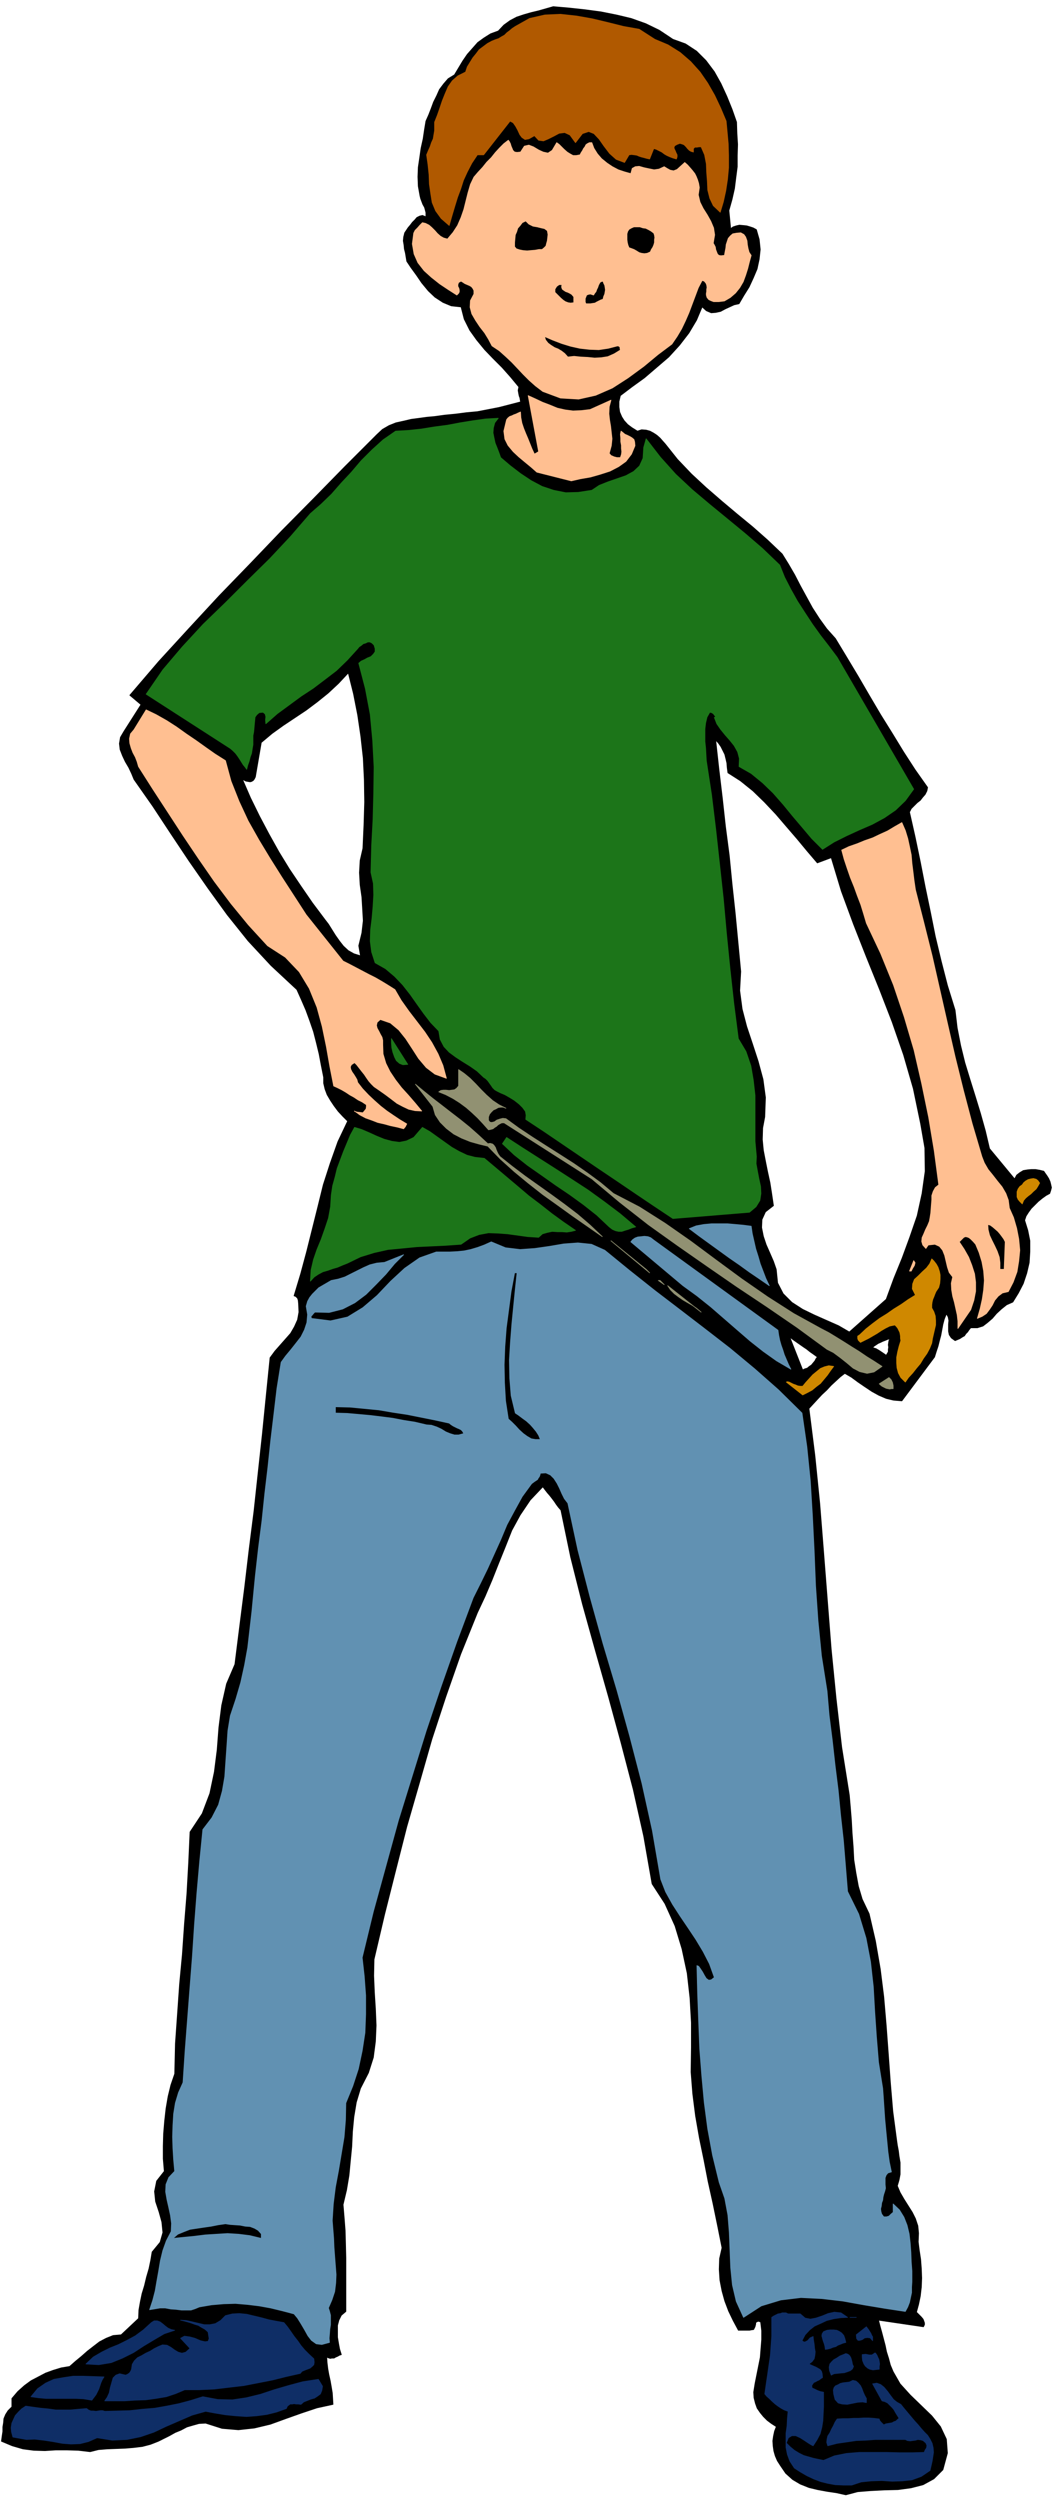
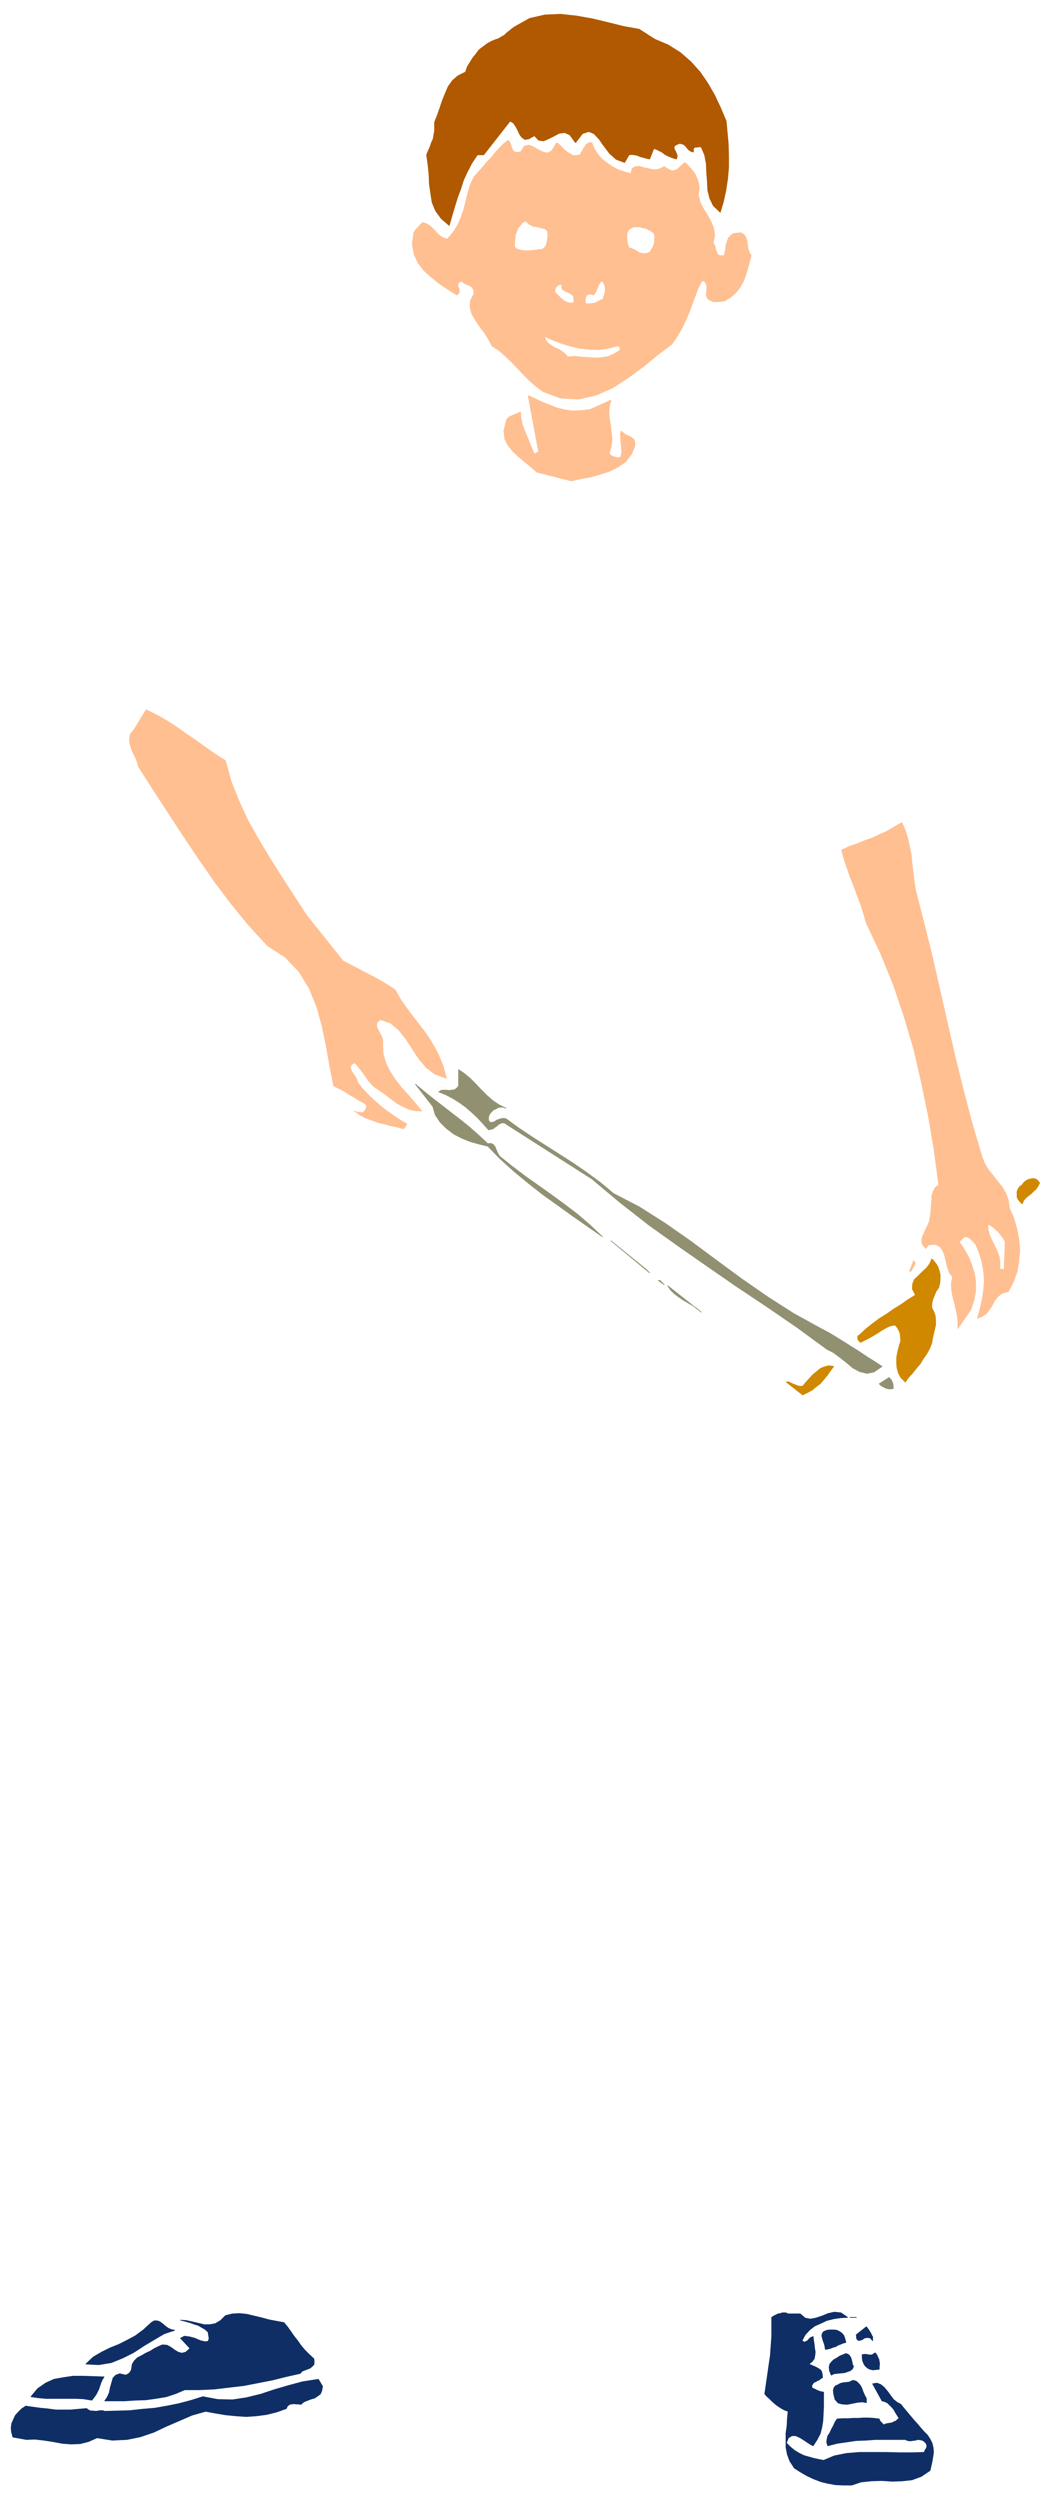
<svg xmlns="http://www.w3.org/2000/svg" fill-rule="evenodd" height="1161.03" preserveAspectRatio="none" stroke-linecap="round" viewBox="0 0 3035 7185" width="490.455">
  <style>.brush0{fill:#fff}.pen0{stroke:#000;stroke-width:1;stroke-linejoin:round}</style>
-   <path d="m1934 113 36 13 32 21 27 27 24 32 19 34 17 37 15 37 13 37 1 32 2 32-1 32v32l-4 31-4 32-7 31-9 32 5 52 7-5 9-3 9-2 11 1 10 1 10 3 9 3 9 5 8 28 3 29-3 28-6 28-11 26-12 26-15 24-14 24-14 3-13 6-13 6-13 7-14 3-13 1-14-6-12-11-16 38-22 37-27 35-31 34-35 30-35 30-36 26-33 25-4 17v16l2 14 6 14 7 11 10 11 12 9 16 10 12-4 13 1 11 3 11 6 9 6 9 8 7 8 8 9 35 44 40 42 42 39 45 39 44 37 45 37 43 38 42 40 18 29 18 31 16 31 18 33 17 31 20 31 21 29 25 28 32 53 33 55 32 55 33 56 33 53 33 54 33 51 36 51-2 10-5 10-7 8-7 9-9 7-8 8-9 9-5 10 16 71 15 72 14 72 15 72 14 70 17 71 18 70 22 71 6 51 10 51 12 49 15 49 15 48 15 49 14 50 12 51 72 87 6-11 9-7 10-6 12-2 11-1h12l12 2 12 3 4 6 5 7 5 8 4 9 2 8 2 9-2 8-3 9-11 6-11 8-11 9-10 10-10 10-8 11-7 11-4 12 9 29 6 30v31l-2 32-7 30-10 30-14 27-16 26-18 8-15 12-14 13-12 14-14 12-13 10-16 5h-19l-5 6-4 6-5 5-4 6-7 4-6 4-7 3-7 3-11-8-6-9-2-10v-20l1-11-2-10-5-9-6 15-4 15-3 16-3 16-4 15-4 16-5 15-5 16-94 126-24-2-21-5-21-9-20-11-21-14-19-13-19-14-19-11-13 10-13 12-13 12-13 14-14 13-13 14-12 13-12 13 17 135 14 138 11 139 11 141 11 140 14 141 16 139 22 138 3 35 3 37 2 37 3 39 2 38 6 38 7 38 11 37 20 42 18 78 14 81 10 80 7 82 6 81 6 83 7 83 11 83 2 14 3 16 2 16 3 18v34l-3 16-5 17 8 19 11 19 12 19 12 19 9 18 7 21 2 21-1 25 3 24 4 26 2 27 1 27-1 26-3 26-5 24-6 22 4 4 5 5 5 5 5 6 2 5 2 6v5l-3 6-129-19 4 16 5 18 5 19 5 19 4 19 6 19 5 19 8 19 20 35 29 32 31 30 31 30 25 31 17 36 3 40-13 48-26 26-31 17-35 9-37 5-40 1-39 2-37 3-34 9-27-6-27-4-27-5-25-6-25-10-22-13-20-18-15-22-9-14-6-14-4-14-2-14-1-15 2-14 3-14 5-13-14-9-12-9-11-11-9-11-9-13-5-14-4-16-1-16 4-25 5-25 5-25 5-25 2-26 2-25v-26l-3-25-7-2-4 2-3 2v4l-2 8-4 8-7 1-5 1h-32l-15-28-13-27-11-29-8-29-6-31-2-31 1-31 7-31-13-65-13-63-14-63-12-62-13-63-11-63-8-63-5-63 1-71v-71l-4-71-8-71-15-70-20-66-29-64-37-57-24-137-30-134-35-134-36-132-38-134-37-133-34-135-28-135-7-8-6-8-6-9-6-8-7-9-7-8-7-9-6-8-36 38-29 43-24 44-19 48-19 47-19 48-20 47-22 47-48 119-43 123-40 122-36 126-36 125-32 126-32 127-30 128-1 47 2 48 3 47 2 48-2 46-6 46-14 44-23 45-12 40-7 42-4 42-2 43-4 41-4 42-7 42-10 42 3 36 3 39 1 38 1 40v154l-13 11-7 14-4 15v34l3 18 3 16 5 16-6 2-5 3-5 2-5 3h-6l-5 1-6-2-4-2 1 16 2 17 3 17 4 18 3 17 3 18 1 16 1 17-46 10-45 15-45 16-44 16-46 11-46 5-47-4-47-15-19 1-18 5-17 5-17 9-17 7-16 9-16 8-16 8-23 9-23 6-25 3-24 2-26 1-26 1-25 2-24 6-34-4-33-1h-32l-31 2-32-1-31-4-31-9-31-13 2-15 2-13v-13l2-12 1-12 5-12 7-11 11-11v-24l17-20 19-17 19-14 21-11 21-11 22-8 23-7 24-4 17-15 17-14 17-15 18-14 17-13 19-10 20-8 23-2 50-47 1-24 4-23 5-24 7-23 6-25 7-24 5-24 4-24 23-28 8-28-3-30-8-29-10-30-3-29 6-30 22-28-3-36v-36l1-36 3-36 4-36 6-35 8-33 11-32 2-87 6-85 6-86 8-85 6-87 7-87 5-89 4-89 35-53 22-58 13-62 8-63 5-65 8-63 14-62 24-56 14-111 14-110 13-110 14-110 12-111 12-110 11-110 11-109 14-19 15-17 15-17 15-17 11-19 9-20 4-22-1-24-1-10-2-6-5-5-5-2 19-63 17-63 16-64 16-64 16-65 20-62 22-62 28-59-14-14-13-14-12-16-10-15-10-17-6-16-4-17v-17l-7-35-6-32-8-33-8-31-11-32-11-30-13-30-13-29-74-69-66-71-60-75-55-76-55-79-52-78-52-79-54-77-7-17-8-17-10-17-8-17-7-18-2-17 3-18 10-17 49-77-32-27 83-97 87-95 87-94 90-93 89-93 91-92 91-93 92-92 16-15 19-11 20-8 23-5 21-5 23-3 22-3 22-2 29-4 31-3 31-4 32-3 31-6 31-6 31-8 31-8-1-6-1-6-2-5-1-5-2-11 2-10-24-29-24-27-26-26-24-25-23-28-20-28-16-32-9-35-28-3-24-10-23-15-19-18-19-23-15-22-16-22-12-18-2-12-2-12-3-12-1-11-2-12 1-11 3-12 6-9 4-6 6-7 6-8 7-7 6-7 8-4 8-2 10 4v-12l-2-8-2-7-5-9-3-8-3-8-2-8-5-28-1-27 1-27 4-27 4-28 6-27 4-27 4-24 8-18 7-18 7-19 9-18 8-18 12-16 13-15 18-11 12-20 12-20 13-19 15-17 15-17 18-13 19-12 22-8 16-17 18-13 19-10 21-7 21-6 21-5 21-6 21-6 46 4 46 5 45 6 45 9 42 10 42 15 39 19 39 26zm415 3787-4 5-3 6-5 6-5 6-6 4-6 5-7 2-6 3-37-94 9 7 10 7 10 7 10 7 9 6 10 8 10 7 11 8zm-257-1679 36 23 36 29 33 32 33 35 30 35 31 36 29 35 29 34 40-15 29 96 35 95 37 94 38 94 36 93 33 95 28 97 21 101 12 69 1 67-9 64-14 64-21 61-22 60-24 59-22 60-106 94-31-18-34-15-36-16-33-16-31-20-25-25-16-31-4-39-8-23-10-23-11-25-8-24-5-25 1-23 10-22 23-18-5-34-5-32-7-32-6-30-6-31-3-31 1-33 6-32 2-56-7-52-14-52-16-49-17-51-13-50-7-53 3-55-8-84-8-84-9-83-8-82-11-84-9-82-10-84-9-82 8 9 7 10 5 10 6 12 3 12 3 13 1 13 2 15zm-1049 217-8 35-2 35 2 35 5 35 2 33 2 35-4 35-9 37 5 29-19-6-16-9-14-13-11-14-12-17-10-16-10-16-10-13-36-48-33-48-33-49-30-49-29-52-27-51-26-53-23-53 4 2 6 3 6 1 6 1 4-1 5-3 3-4 3-6 17-99 31-26 32-23 33-22 33-22 32-24 31-25 30-28 28-30 15 60 12 61 9 61 7 63 3 62 1 64-2 66-3 67zm1517 1410-5 4-1 6-1 7 1 7-1 6v7l-3 5-3 5-10-7-9-6-10-6-10-3 4-4 6-4 6-4 7-3 6-3 8-3 7-3 8-1z" style="stroke:#000;stroke-width:2;stroke-linejoin:round;fill:#000" />
  <path style="stroke:#b05900;stroke-width:2;stroke-linejoin:round;fill:#b05900" d="m1882 113 38 16 35 22 30 26 27 30 22 32 20 35 17 36 16 38 3 32 3 33 1 34v35l-3 33-5 33-7 32-9 30-20-19-10-21-6-24-1-24-2-26-1-25-5-26-10-23h-6l-6 1h-6l-4 4v10l-7-2-5-3-5-5-4-5-6-6-5-2-7-2-8 3-7 4-2 5 1 4 3 6 2 5 3 6v6l-2 6-10-3-8-3-9-4-7-4-8-6-8-4-8-4-7-2-12 30-9-2-7-2-8-2-6-2-7-3-7-1-8-1-7 1-13 22-24-9-19-17-16-21-14-20-15-16-15-6-18 6-20 26-16-22-15-7-16 2-15 8-16 8-14 6-14-2-12-13-16 9-11 2-9-6-6-8-6-13-6-11-7-10-9-5-76 97h-18l-16 24-13 25-11 24-8 25-9 24-8 26-8 27-8 28-23-20-16-22-10-24-4-25-4-28-1-27-3-29-4-28 5-12 5-11 4-12 5-11 2-12 2-12v-24l8-20 7-20 7-21 8-20 9-21 12-17 16-14 22-11 5-15 8-13 8-13 9-11 9-12 12-9 12-9 13-7 10-4 9-3 8-5 9-5 7-7 8-6 7-6 9-6 41-23 44-10 45-2 46 5 45 8 46 11 44 11 45 8 45 29z" />
  <path d="m1496 437 11-17 13-3 13 5 15 9 13 6 14 3 12-8 13-22 7 5 7 7 7 7 9 8 8 5 9 5h9l11-2 3-6 4-6 3-6 4-5 3-6 4-3 6-3h7l6 16 10 16 12 14 16 13 15 10 17 9 18 6 18 5 4-15 9-5 11-1 14 4 14 3 15 3 14-2 15-7 8 5 9 5 10 2 10-4 22-20 8 7 8 9 6 7 7 9 4 8 4 10 3 10 2 12-3 21 5 21 9 18 12 19 10 18 8 19 3 20-4 24 3 5 3 6 1 7 3 8 2 5 4 4 6 1 10-1 2-11 2-10 1-10 3-9 3-9 6-7 7-6 11-2 12-1 9 5 5 7 4 11 1 11 2 11 3 11 6 9-5 18-5 20-6 19-7 19-10 17-12 15-15 13-17 10-8 1-8 1h-15l-8-3-6-3-5-6-2-7v-5l1-5v-6l1-6-1-7-2-5-5-6-6-2-11 21-9 24-9 24-9 24-10 23-11 23-13 22-15 22-40 30-41 34-45 33-45 29-48 21-49 11-52-3-51-19-21-16-18-16-17-17-16-17-17-18-17-16-19-17-21-14-10-19-11-18-14-18-12-18-11-19-5-19 1-19 10-19v-10l-3-6-4-5-5-3-7-3-7-3-6-4-5-3-7 4-2 6v5l3 6 1 5v5l-2 4-5 5-25-16-24-16-24-19-21-19-18-23-11-25-5-29 4-31 4-8 7-7 7-8 7-7 9 2 10 5 8 7 9 9 7 8 9 8 9 5 11 3 16-19 13-20 10-23 8-23 6-24 6-24 7-24 10-21 12-14 13-14 12-15 13-13 12-15 12-13 12-12 13-10 3 4 3 6 2 7 3 7 2 5 5 5 7 1 10-1zm77 255-2 7-2 8-5 5-6 5h-9l-11 2-12 1-11 1-12-1-10-2-9-3-5-6v-12l1-11 1-11 4-9 3-10 7-8 6-8 10-5 9 9 12 6 12 2 12 3 9 2 8 6 2 11-2 18zm306-22 2 6 1 7-1 6v8l-2 7-3 7-4 6-3 7-9 4-8 1-8-1-7-2-8-5-7-4-8-3-6-2-3-7-2-8-1-8v-17l2-7 4-6 7-4 7-3h17l9 3 8 1 8 4 7 4 8 6zm-146 190-6 2-6 3-6 3-5 3-7 1-6 1h-13l-2-5v-10l2-5 2-5 5-2 6-1 9 3 3-5 4-5 2-6 3-6 2-6 3-6 3-4 7-2 2 6 3 6 1 6 1 7-1 6-1 6-3 7-2 8zm-84-7v17l-9 1-7-1-8-3-6-4-7-6-6-6-6-6-5-5v-9l5-8 7-5h8l-1 7 2 6 4 3 6 4 6 2 6 3 5 3 6 7zm126 141 4 1 3 3v4l1 4-18 11-18 8-19 3-19 1-20-2-20-1-19-2-18 2-9-10-9-7-10-6-10-4-11-7-8-6-7-9-3-10 23 10 26 10 26 8 27 6 27 3 27 1 27-4 27-7zm-79 183 60-27-5 19-1 20 2 18 3 18 2 18 2 18-2 20-6 22 5 6 9 4 8 2h10l3-9 1-8-1-9v-9l-2-11v-10l-1-11 2-9 5 4 6 5 7 3 8 4 5 3 6 5 2 7 1 11-10 24-16 21-21 15-25 13-28 9-28 8-29 5-26 6-99-25-17-15-17-14-18-15-16-15-15-18-9-18-3-23 6-25 2-8 4-5 5-4 6-2 6-3 6-2 6-3 7-3 1 16 3 16 5 15 6 15 6 14 6 15 6 15 7 15 12-7-30-161 20 9 21 10 21 8 22 9 22 5 23 3 24-1 25-3zm896 1187 10 23 7 23 5 23 5 24 2 24 3 24 3 25 4 27 24 94 24 96 22 97 22 97 22 96 24 97 25 95 28 95 7 18 11 19 13 16 14 18 13 16 11 19 7 19 3 23 12 27 9 31 6 31 3 32-3 31-5 31-11 30-14 27-17 4-12 9-10 12-7 14-8 12-9 12-12 8-14 6 8-28 6-27 4-27 2-27-2-27-5-27-8-26-10-24-7-8-7-7-5-4-5-2-5-1-5 2-13 13 14 21 13 23 9 23 8 25 3 24v26l-5 26-9 27-37 54v-21l-2-18-4-18-4-18-5-18-3-18-1-19 4-18-10-13-5-15-4-17-4-17-6-15-9-11-13-6-19 2-7 10-9-10-3-10 1-11 5-11 5-12 6-12 5-12 2-11 2-13 1-13 1-13 1-12v-12l4-12 6-11 10-8-13-98-16-96-20-97-22-96-28-95-31-92-37-91-41-87-8-27-8-26-10-26-9-25-11-27-9-26-9-27-7-26 21-10 23-8 22-9 23-8 21-10 22-10 20-12 21-12zm297 1205-3 79h-12v-19l-2-16-6-17-7-15-8-16-7-15-4-16-1-15 7 2 7 5 7 6 8 7 6 7 6 8 5 7 4 8zM648 2186l16 59 23 58 26 56 31 55 32 53 34 54 35 54 35 54 106 133 18 9 19 10 19 10 19 10 18 9 19 11 18 11 19 12 18 31 22 31 23 30 23 30 20 30 18 33 14 33 10 37-33-12-25-19-22-26-18-28-19-29-20-25-24-20-29-10-9 8-2 9 2 8 5 9 4 8 5 9 2 9v12l1 27 8 27 12 24 16 24 17 22 20 22 19 22 19 23-19-1-18-4-17-8-17-9-17-13-16-12-17-12-16-11-8-8-7-8-7-10-6-9-8-10-7-9-7-9-6-6-9 6-3 6 1 7 4 8 5 7 5 8 4 7 2 8 14 18 17 18 17 16 18 16 18 14 19 13 18 12 20 12-4 8-5 6-19-5-19-4-18-5-18-4-18-7-17-6-17-9-15-11v1l7 2 9 1 8 1 5-6 4-5 1-6v-6l-12-8-12-6-12-8-11-6-12-8-12-7-12-6-11-5-11-56-10-57-12-58-15-55-22-54-29-48-40-42-51-33-55-60-50-61-48-64-45-65-45-67-43-66-43-66-42-66-4-14-5-13-7-13-5-13-4-14-1-13 3-14 10-12 35-57 29 14 30 17 28 18 28 20 28 19 28 20 27 19 30 19zm1971 1467h-5l12-30 4 6-2 8-5 8-4 8z" style="stroke:#ffbf91;stroke-width:2;stroke-linejoin:round;fill:#ffbf91" />
-   <path d="m1432 1202-10 13-4 15-1 14 3 15 3 14 6 15 5 13 5 14 27 23 30 23 30 20 32 17 33 11 35 7 36-1 39-6 21-14 25-10 26-9 26-9 22-12 17-16 10-22 2-31 7-25 41 53 44 49 47 44 51 43 50 41 51 42 50 43 50 48 14 35 18 35 19 34 22 34 21 32 23 32 24 31 24 32 220 379-24 33-28 27-32 22-35 19-37 16-37 17-36 18-33 21-31-31-27-32-28-33-27-33-29-33-30-29-33-27-35-20 1-23-5-19-10-18-12-15-14-16-13-16-11-16-7-18 4-2-4-5-3-4-5-3-5-1-8 14-4 17-2 17v36l2 19 1 18 1 18 15 98 12 99 11 100 11 101 9 100 10 100 11 100 13 101 22 37 14 41 7 41 5 44v132l4 44-1 20 4 22 4 21 5 23 1 20-3 20-11 18-19 16-220 18-54-36-52-35-53-36-52-35-53-36-53-36-53-36-53-35 1-12-2-11-8-11-10-10-14-11-13-8-14-8-12-5-10-5-7-4-6-6-4-6-5-7-5-7-6-6-6-4-19-18-20-14-21-13-20-13-19-14-15-16-11-21-4-24-23-24-20-26-20-28-19-27-22-28-23-24-26-22-30-17-10-31-4-31 1-33 4-32 3-34 2-34-1-33-7-32 2-77 4-75 2-76 1-75-4-76-7-75-14-74-19-73 7-6 9-4 9-5 10-4 7-7 5-7v-9l-3-10-6-6-6-3h-6l-6 3-7 2-6 5-6 4-4 5-30 33-31 30-34 26-33 25-35 23-34 25-34 25-33 29-1-11 1-9-2-8-6-5-11 1-7 6-5 7-1 11-1 10-1 12-1 10-2 10v26l-2 12-2 13-4 11-3 12-4 11-3 12-5-7-5-6-5-8-5-8-6-9-6-8-8-8-7-6-242-156 48-70 56-66 60-65 64-62 63-63 64-63 60-64 57-66 31-27 30-29 28-32 29-31 28-33 31-31 32-29 36-25 36-2 38-4 37-6 38-5 37-7 37-6 36-5 36-2zm-260 1857-14 1-10-4-9-8-5-10-5-14-3-13-1-14v-12l47 74zm17 210 25-29 21 12 21 15 21 15 21 15 21 12 23 11 23 6 27 3 31 26 32 27 32 27 33 28 33 25 33 26 33 24 35 24-12 3-13 2-14-1h-13l-15-1-14 3-14 4-11 10-31-2-29-4-29-4-27-2-28-1-27 5-26 10-26 18-43 3-42 2-42 2-41 4-42 4-40 9-39 12-37 18-15 6-14 6-14 4-14 5-14 4-13 7-12 8-11 12 2-32 7-30 10-29 12-29 11-31 10-30 6-33 2-33 4-27 7-25 6-25 9-24 9-24 10-24 10-24 12-22 20 6 21 9 22 10 22 9 22 6 22 3 20-4 21-10zm638 257-11 3-10 4-10 3-9 3h-9l-9-2-9-4-9-7-36-34-38-30-40-29-40-27-41-29-40-28-38-30-34-32 12-18 46 30 47 30 47 30 48 31 46 30 47 34 45 34 45 38z" style="stroke:#1c7519;stroke-width:2;stroke-linejoin:round;fill:#1c7519" />
  <path d="m1454 3185-8-3h-7l-7 1-7 4-7 3-6 6-5 6-3 8v10l4 5 5 1 8-2 7-5 9-3 8-2 9 1 37 27 39 26 39 25 41 26 39 25 39 27 38 28 37 31 75 39 74 47 73 51 74 55 72 53 75 52 75 48 78 43 23 12 23 14 21 13 22 14 21 13 22 15 21 13 23 15-23 16-20 4-21-5-19-10-19-16-19-15-19-14-18-9-86-63-86-59-87-58-84-58-86-60-84-60-83-65-80-67-252-161h-7l-6 3-5 3-4 4-5 3-5 4-7 2-6 1-16-18-15-16-17-16-16-14-19-14-19-12-21-11-20-8 6-4 7-1h8l9 1 7-1 8-1 6-4 6-7v-47l16 11 17 14 16 16 16 17 15 15 18 16 18 12 20 10zm-52 102 7-1 7 2 4 4 4 6 2 6 3 7 3 6 5 7 35 28 37 28 38 27 38 27 37 27 38 29 35 30 36 34-43-30-43-30-43-31-42-30-42-33-40-33-40-36-36-37-25-6-25-7-25-10-23-12-21-16-18-18-14-21-7-24-50-64 24 20 26 21 26 20 27 21 26 20 26 21 26 23 27 25zm465 371-111-92 101 82 10 10zm42 34-17-12h5l12 12zm106 79-13-11-13-9-14-8-12-7-13-9-12-9-11-11-8-12 96 76zm552 220h-5l-5 1-5-1-5-1-6-3-6-3-5-4-3-3 28-18 6 6 4 8 2 9v9z" style="stroke:#919172;stroke-width:2;stroke-linejoin:round;fill:#919172" />
  <path d="m2988 3400-5 9-5 8-8 7-7 7-8 6-7 6-6 7-4 10-7-7-5-6-3-7v-15l3-8 5-7 7-5 4-6 6-5 7-4 8-2 7-1 8 2 5 4 5 7zm-290 300-4 6-4 6-3 7-3 8-3 7-2 8-1 8v9l6 11 4 12 1 13v13l-3 13-3 13-3 13-2 13-6 15-8 15-10 14-9 15-11 13-11 14-12 13-9 13-13-13-7-13-4-15-1-14v-16l3-16 4-16 5-16-1-7v-6l-1-6-1-5-3-6-3-6-4-5-4-4-15 3-12 6-12 7-12 8-12 7-12 7-12 6-12 6-6-6-2-5v-7l6-4 18-17 19-15 20-15 21-13 20-14 21-13 20-14 21-13-9-18 1-14 5-13 11-10 12-12 12-11 9-12 6-14 6 6 7 9 5 9 4 12 2 10v12l-1 12-3 12zm-302 227-9 12-9 13-10 12-10 12-12 9-12 10-13 7-14 7-47-37 3-1 5 1 6 3 6 3 6 2 7 3 7 1h7l9-11 10-11 10-11 11-9 11-9 12-5 12-3 14 2z" style="stroke:#cf8800;stroke-width:2;stroke-linejoin:round;fill:#cf8800" />
-   <path d="m1738 3593 71 58 73 58 72 55 73 56 71 55 71 59 68 60 68 67 14 97 10 99 6 99 5 101 4 100 7 101 10 101 16 101 6 70 9 71 8 72 9 72 7 72 8 72 6 73 6 74 32 65 21 69 13 68 8 72 4 71 5 73 6 73 12 75 2 28 2 30 2 30 3 32 3 31 3 31 4 29 6 29-10 3-5 6-3 8v19l1 11-2 8-3 9-2 8-1 9-3 8-1 9-2 8 1 8 2 7 6 8h8l7-2 6-6 6-5v-24l18 17 13 21 9 23 6 25 3 26 2 27 1 27 2 27v31l-1 15v16l-3 14-3 14-5 13-7 13-59-9-60-10-61-11-60-7-60-3-58 7-56 17-51 33-21-46-11-47-5-50-2-50-2-51-4-50-9-48-16-46-19-78-14-76-10-76-7-76-6-78-3-78-3-80-2-81 5 2 5 7 6 9 6 11 5 8 7 5 7-1 9-7-14-39-18-35-21-35-22-33-23-34-22-34-20-36-14-36-24-140-30-136-35-135-37-133-40-134-37-133-35-135-29-135-10-13-7-14-7-16-7-14-9-14-10-10-13-6-16 1-1 5-2 5-3 4-2 4-9 6-8 6-27 37-22 40-22 41-18 43-19 42-19 42-20 41-21 42-47 126-45 128-43 128-40 129-40 129-36 131-36 131-32 132 6 54 4 55v53l-2 54-8 52-11 52-16 49-20 49-1 49-4 49-8 48-8 48-9 48-6 48-3 48 4 51 1 25 2 27 2 26 2 26-1 24-3 25-8 24-10 23 3 9 3 12v27l-2 13-1 14-1 12 1 12-22 6-16-2-14-10-10-13-10-18-10-17-10-16-10-12-34-9-33-8-33-6-33-4-35-3-34 1-35 3-35 6-12 5-12 4h-27l-16-2-15-1-16-3h-15l-30 5 9-27 7-27 5-29 5-28 5-30 7-29 10-28 14-27 1-23-3-23-5-23-5-22-4-23 1-21 8-20 17-18-3-33-2-33-1-33 1-33 2-33 5-31 9-30 13-29 6-91 7-91 7-91 7-90 6-91 7-91 8-91 9-91 26-34 19-37 11-40 7-41 3-44 3-43 3-45 7-43 16-48 14-48 11-50 9-50 6-52 6-52 5-52 5-51 9-80 10-78 8-77 9-76 8-76 9-75 9-76 12-75 13-18 15-18 15-19 14-18 10-20 7-21 2-23-4-24 4-14 6-11 8-10 9-9 9-9 12-7 12-7 12-7 20-4 19-6 18-9 18-9 18-9 18-8 20-5 22-2 55-22-26 26-25 30-28 29-29 29-32 24-35 18-39 10-41-1-4 4-4 5-3 3 1 6 55 7 49-11 44-27 41-35 39-41 40-37 43-30 48-17h40l20-1 20-2 19-4 20-6 19-7 20-9 41 17 42 5 42-3 42-6 41-7 41-3 39 4 38 17zm-252 65-5 47-5 50-5 51-4 52-3 51 1 52 4 50 12 50 9 6 12 9 11 8 11 10 8 9 9 11 7 11 5 12h-14l-12-2-12-7-11-8-12-11-10-11-11-11-10-9-8-52-3-52-1-52 2-52 4-53 7-53 7-53 10-53h7zm-195 432 5 4 6 4 6 3 6 3 5 2 6 3 4 4 4 7-15 4h-12l-13-4-12-5-13-8-13-6-15-5-14-1-34-8-32-5-31-6-31-4-33-4-33-3-34-3-34-1v-18l42 1 42 4 41 4 41 7 40 6 40 8 40 8 41 9zM751 6420v13l-33-8-32-4-32-2-32 2-32 2-32 4-31 3-30 3 14-12 17-7 18-7 20-3 20-3 21-3 20-4 21-3 13 2 14 1 15 1 15 3 14 1 13 5 10 6 9 10zm1485-2597 2 14 3 15 4 14 5 14 4 13 6 14 6 14 7 14-41-24-38-27-38-30-37-32-38-33-38-33-40-32-40-29-150-126 5-6 7-5 8-3 10-1 9-1 10 1 8 3 9 7 357 259zm-77-299 3 21 5 22 5 22 7 22 6 21 8 21 8 21 10 21-29-20-28-19-29-21-29-20-29-21-29-21-29-21-28-21 20-8 22-4 22-2h46l23 2 22 2 23 3z" style="stroke:#6191b2;stroke-width:2;stroke-linejoin:round;fill:#6191b2" />
  <path d="m2300 6650 14 12 15 3 16-3 18-6 17-7 18-4 19 2 19 13-20 1-20 3-20 5-17 8-18 8-14 11-13 14-9 17 4 3 4 1 4-2 4-2 7-8 9-4 1 10 2 12 1 11 2 11-1 10-2 10-6 8-9 7 6 3 7 3 7 3 7 4 5 3 4 5 2 7 1 11-5 3-5 4-5 2-5 3-5 2-3 4-3 5 1 7 7 3 8 4 8 3 10 2v41l-1 20-1 21-3 19-5 19-9 17-11 17-6-3-8-5-12-8-11-7-13-6h-11l-10 6-6 15 11 11 12 10 13 8 14 7 14 4 14 4 14 3 15 3 31-13 35-7 37-3h77l39 1h36l34-1 3-7 4-6 1-7-3-7-8-7-7-2-8-1-7 2-8 1-7 1-8-1-6-3h-86l-27 2-28 1-27 4-28 4-27 7-3-10 1-9 2-9 6-9 5-11 5-9 5-11 6-9 16-1h16l15-1h15l14-1h14l15 1 16 2 1 4 4 5 4 4 4 4 6-3 6-1 6-1 6-1 5-3 6-2 4-4 5-4-5-8-5-8-5-9-5-6-7-7-6-6-8-4-8-2-27-49 12-2 11 4 10 8 10 12 8 11 9 12 10 8 11 6 8 10 10 12 10 12 11 13 10 11 10 12 9 10 9 9 7 11 6 12 3 13 1 13-2 13-2 13-3 13-3 13-25 17-27 10-28 3-29 1-30-2-30 1-29 3-27 9h-24l-23-1-22-4-20-5-21-8-19-9-19-11-17-11-13-20-7-19-4-20v-41l3-21 1-21 2-21-11-4-9-5-9-6-8-6-9-8-7-7-8-7-6-7 4-28 4-27 4-28 4-27 2-28 2-28v-54l6-4 6-3 6-3 7-1 5-2h11l6 3h35zm-1484 25 10 12 10 14 9 13 11 14 9 13 11 13 12 12 14 13 1 10-1 7-5 5-6 5-8 3-8 3-7 3-5 6-40 9-40 10-41 8-41 8-43 5-42 5-43 2h-42l-26 11-27 9-30 5-29 4-31 1-30 2h-57l7-10 6-13 3-15 4-14 4-14 8-8 11-4 17 4 5-2 6-4 4-6 2-5 2-14 6-10 9-9 12-6 12-7 13-6 11-7 12-6 12-5 13 1 11 6 11 8 10 6 11 3 11-3 12-11-27-29 11-6 15 2 15 4 16 7 13 3 9-1 3-8-3-19-9-8-9-5-10-6-10-3-11-4-10-3-11-3-9-2 16 1 18 4 17 4 17 4h16l16-3 15-9 14-14 20-5 20-1 21 2 21 5 21 5 22 6 21 4 22 4zm-314 22-30 10-29 17-30 18-29 19-32 16-32 13-36 6-37-2 21-20 24-14 24-12 25-10 24-12 24-13 23-17 23-21 8-5h9l8 3 8 6 7 6 8 6 9 4 10 2zm-203 134-5 8-4 9-3 9-3 9-4 8-4 8-6 8-6 8-24-4-22-1h-86l-22-2-21-3 19-23 23-16 24-11 28-5 27-4h30l29 1 30 1zm628 27-2 12-4 10-8 6-9 6-11 3-10 4-10 4-8 7-8-1h-6l-6-1-5 1h-6l-4 3-4 3-3 7-28 10-28 7-30 4-29 2-30-2-30-3-30-5-27-5-39 11-37 16-37 16-36 17-38 13-39 8-42 2-44-7-25 11-24 6-26 1-25-2-27-5-26-4-26-3-24 1-39-7-4-15-1-12 2-13 5-11 5-11 9-10 9-9 12-8 21 3 22 3 21 2 22 3h43l22-2 24-2 5 4 7 3h7l8 1 6-1 7-1h6l6 2 36-1 36-1 36-4 36-3 34-6 35-7 34-9 35-11 43 8 42 1 40-6 41-10 39-13 41-12 41-11 45-7 12 20zm1516-198h18-18zm65 67-7-8-8-1-8 1-7 5-7 2h-5l-4-5-1-11 29-23 6 8 7 11 2 5 3 5v11zm-77 5-8 2-7 3-8 3-6 4-8 2-7 3-8 2-7 1-1-8-2-8-3-8-2-7-2-8 1-6 4-6 10-4 9-1h10l9 1 8 4 6 4 6 7 3 8 3 12zm96 77-9 1-9 1-9-2-6-3-7-6-4-6-4-10-1-10v-7l10-1 10 2h8l9-6 3 3 3 5 2 5 3 6 1 6 1 7-1 7v8zm-74-8-3 7-6 5-8 3-9 3-11 1-10 1-9 1-8 4-5-13-1-10 2-9 5-6 6-6 9-5 9-6 10-4 7-3 6 2 4 3 4 6 2 6 2 8 1 6 3 6zm37 92v12l-11-2-14 1-15 3-15 3-15-1-11-3-9-10-4-16-1-11 2-7 4-5 7-3 7-4 8-2 9-1 9-1 10-5 9 2 6 5 7 8 4 8 4 11 4 9 5 9z" style="stroke:#0f2e66;stroke-width:2;stroke-linejoin:round;fill:#0f2e66" />
</svg>